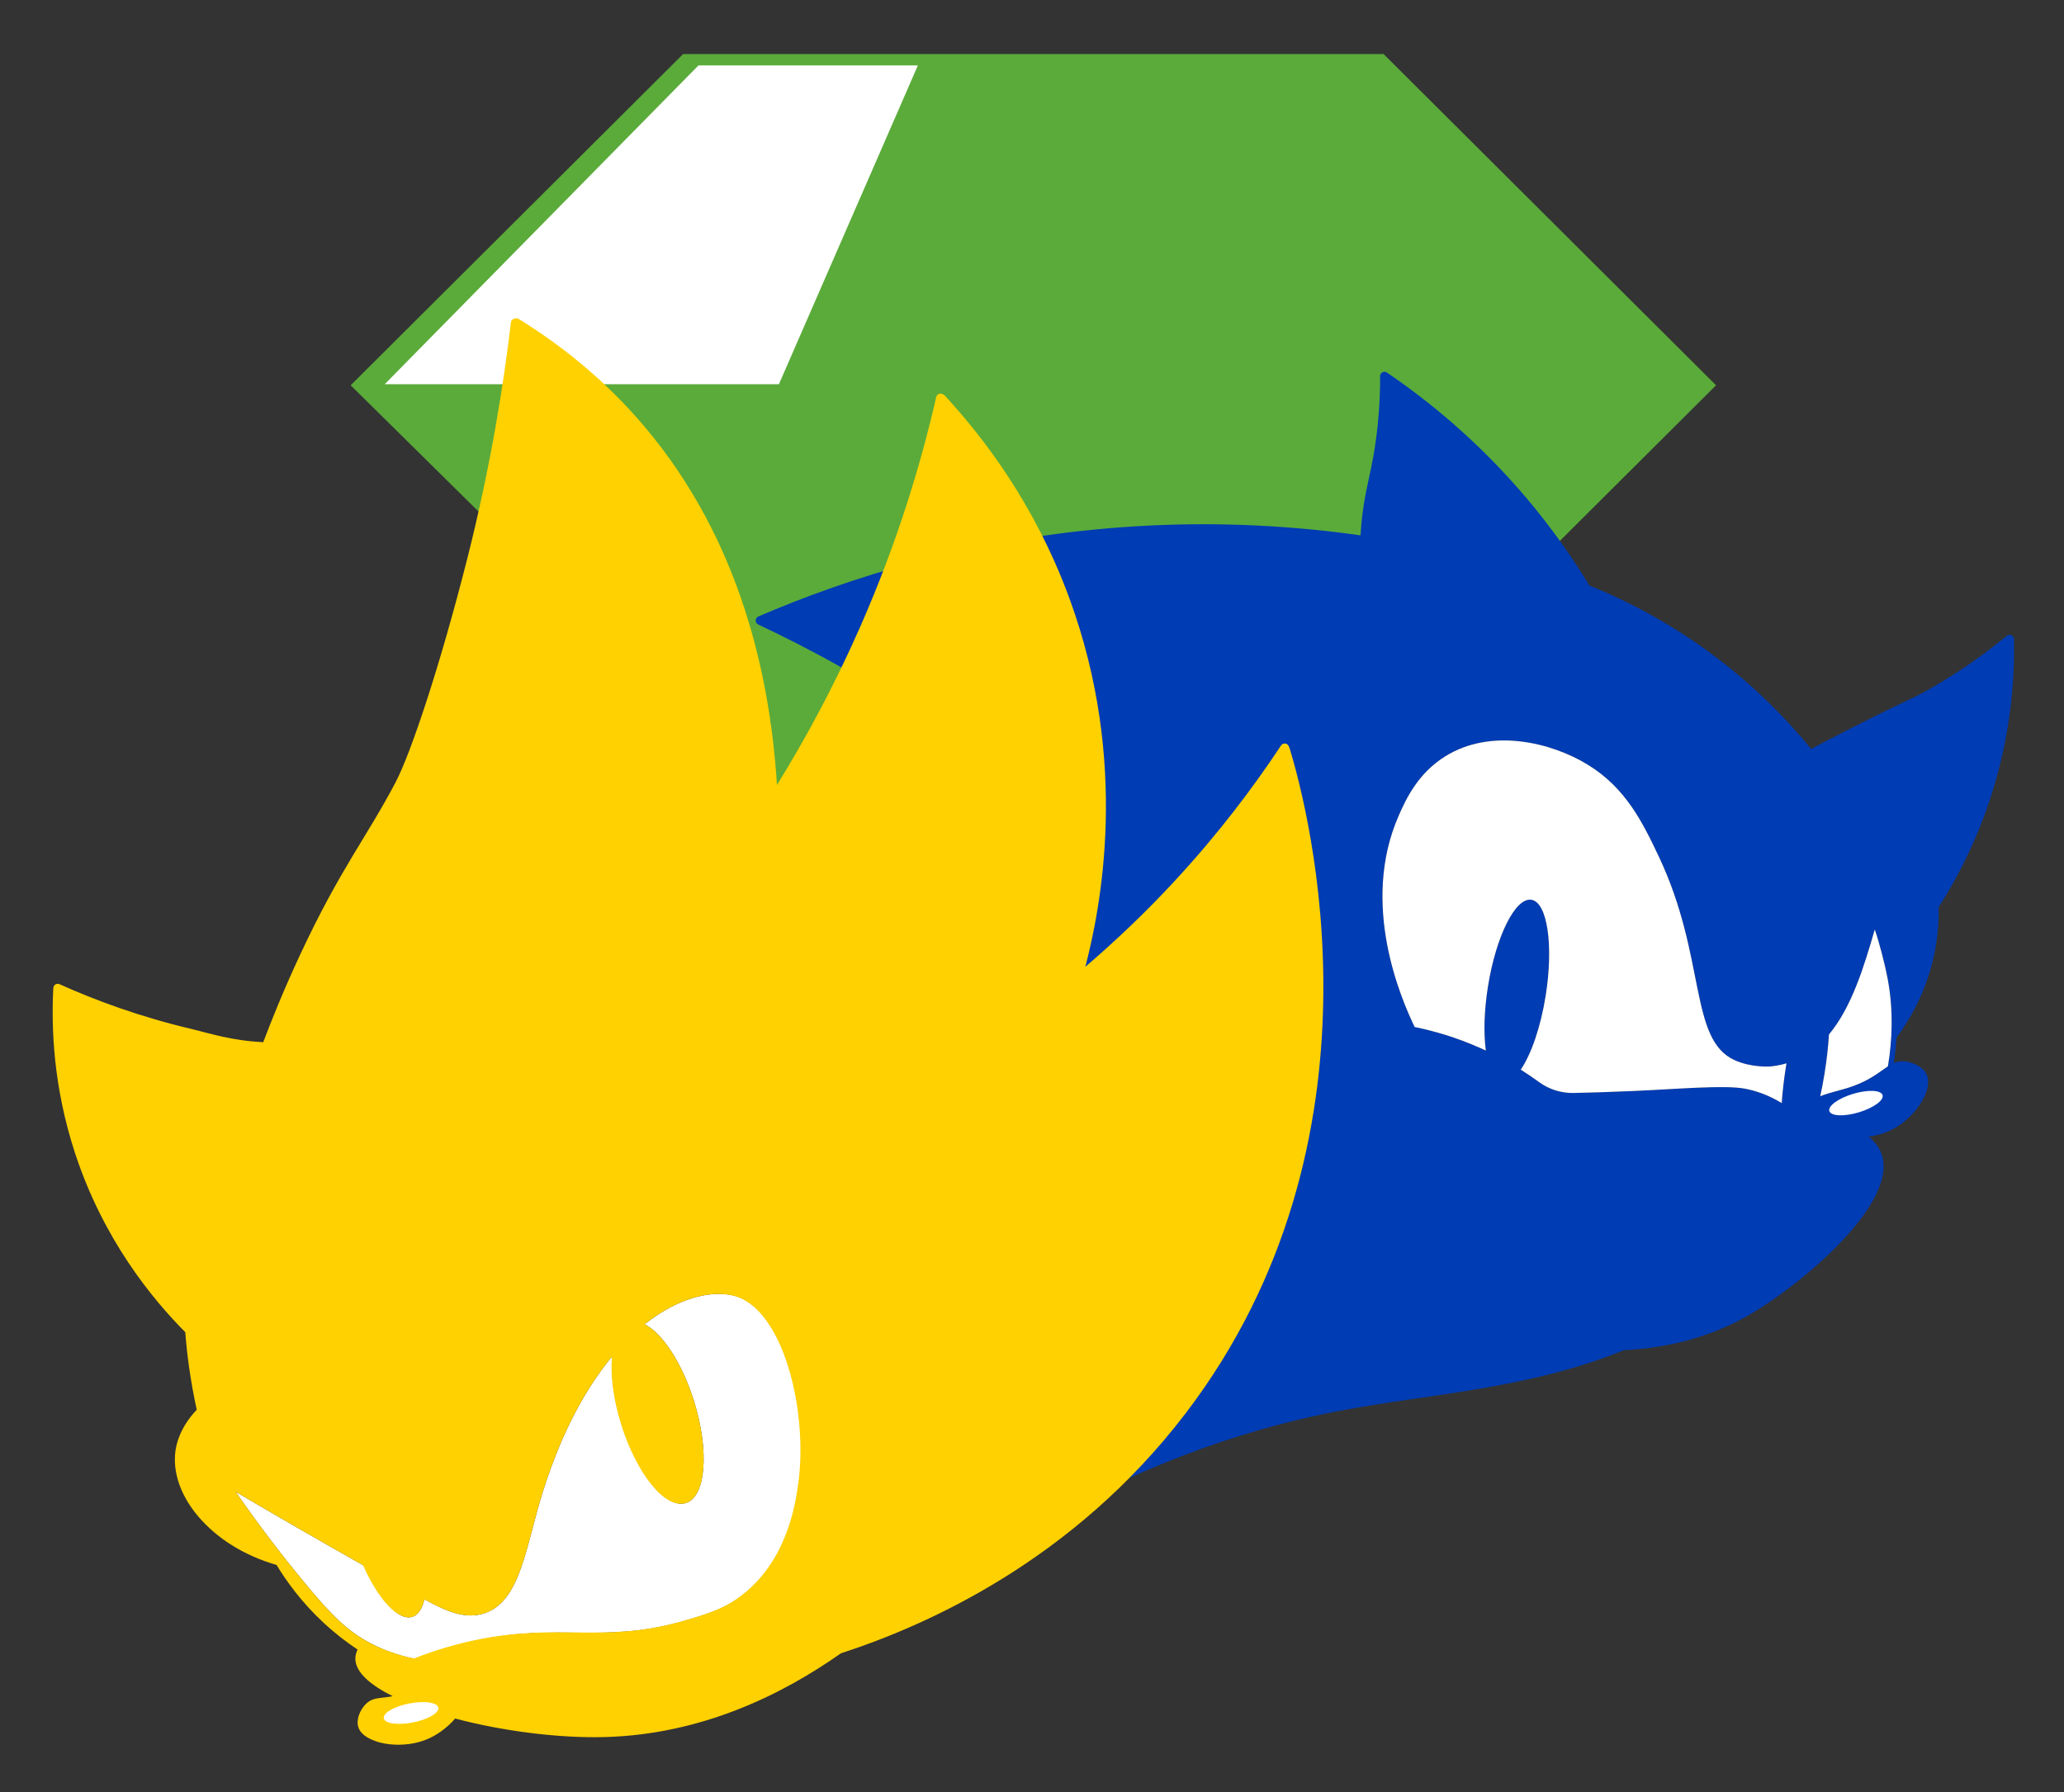
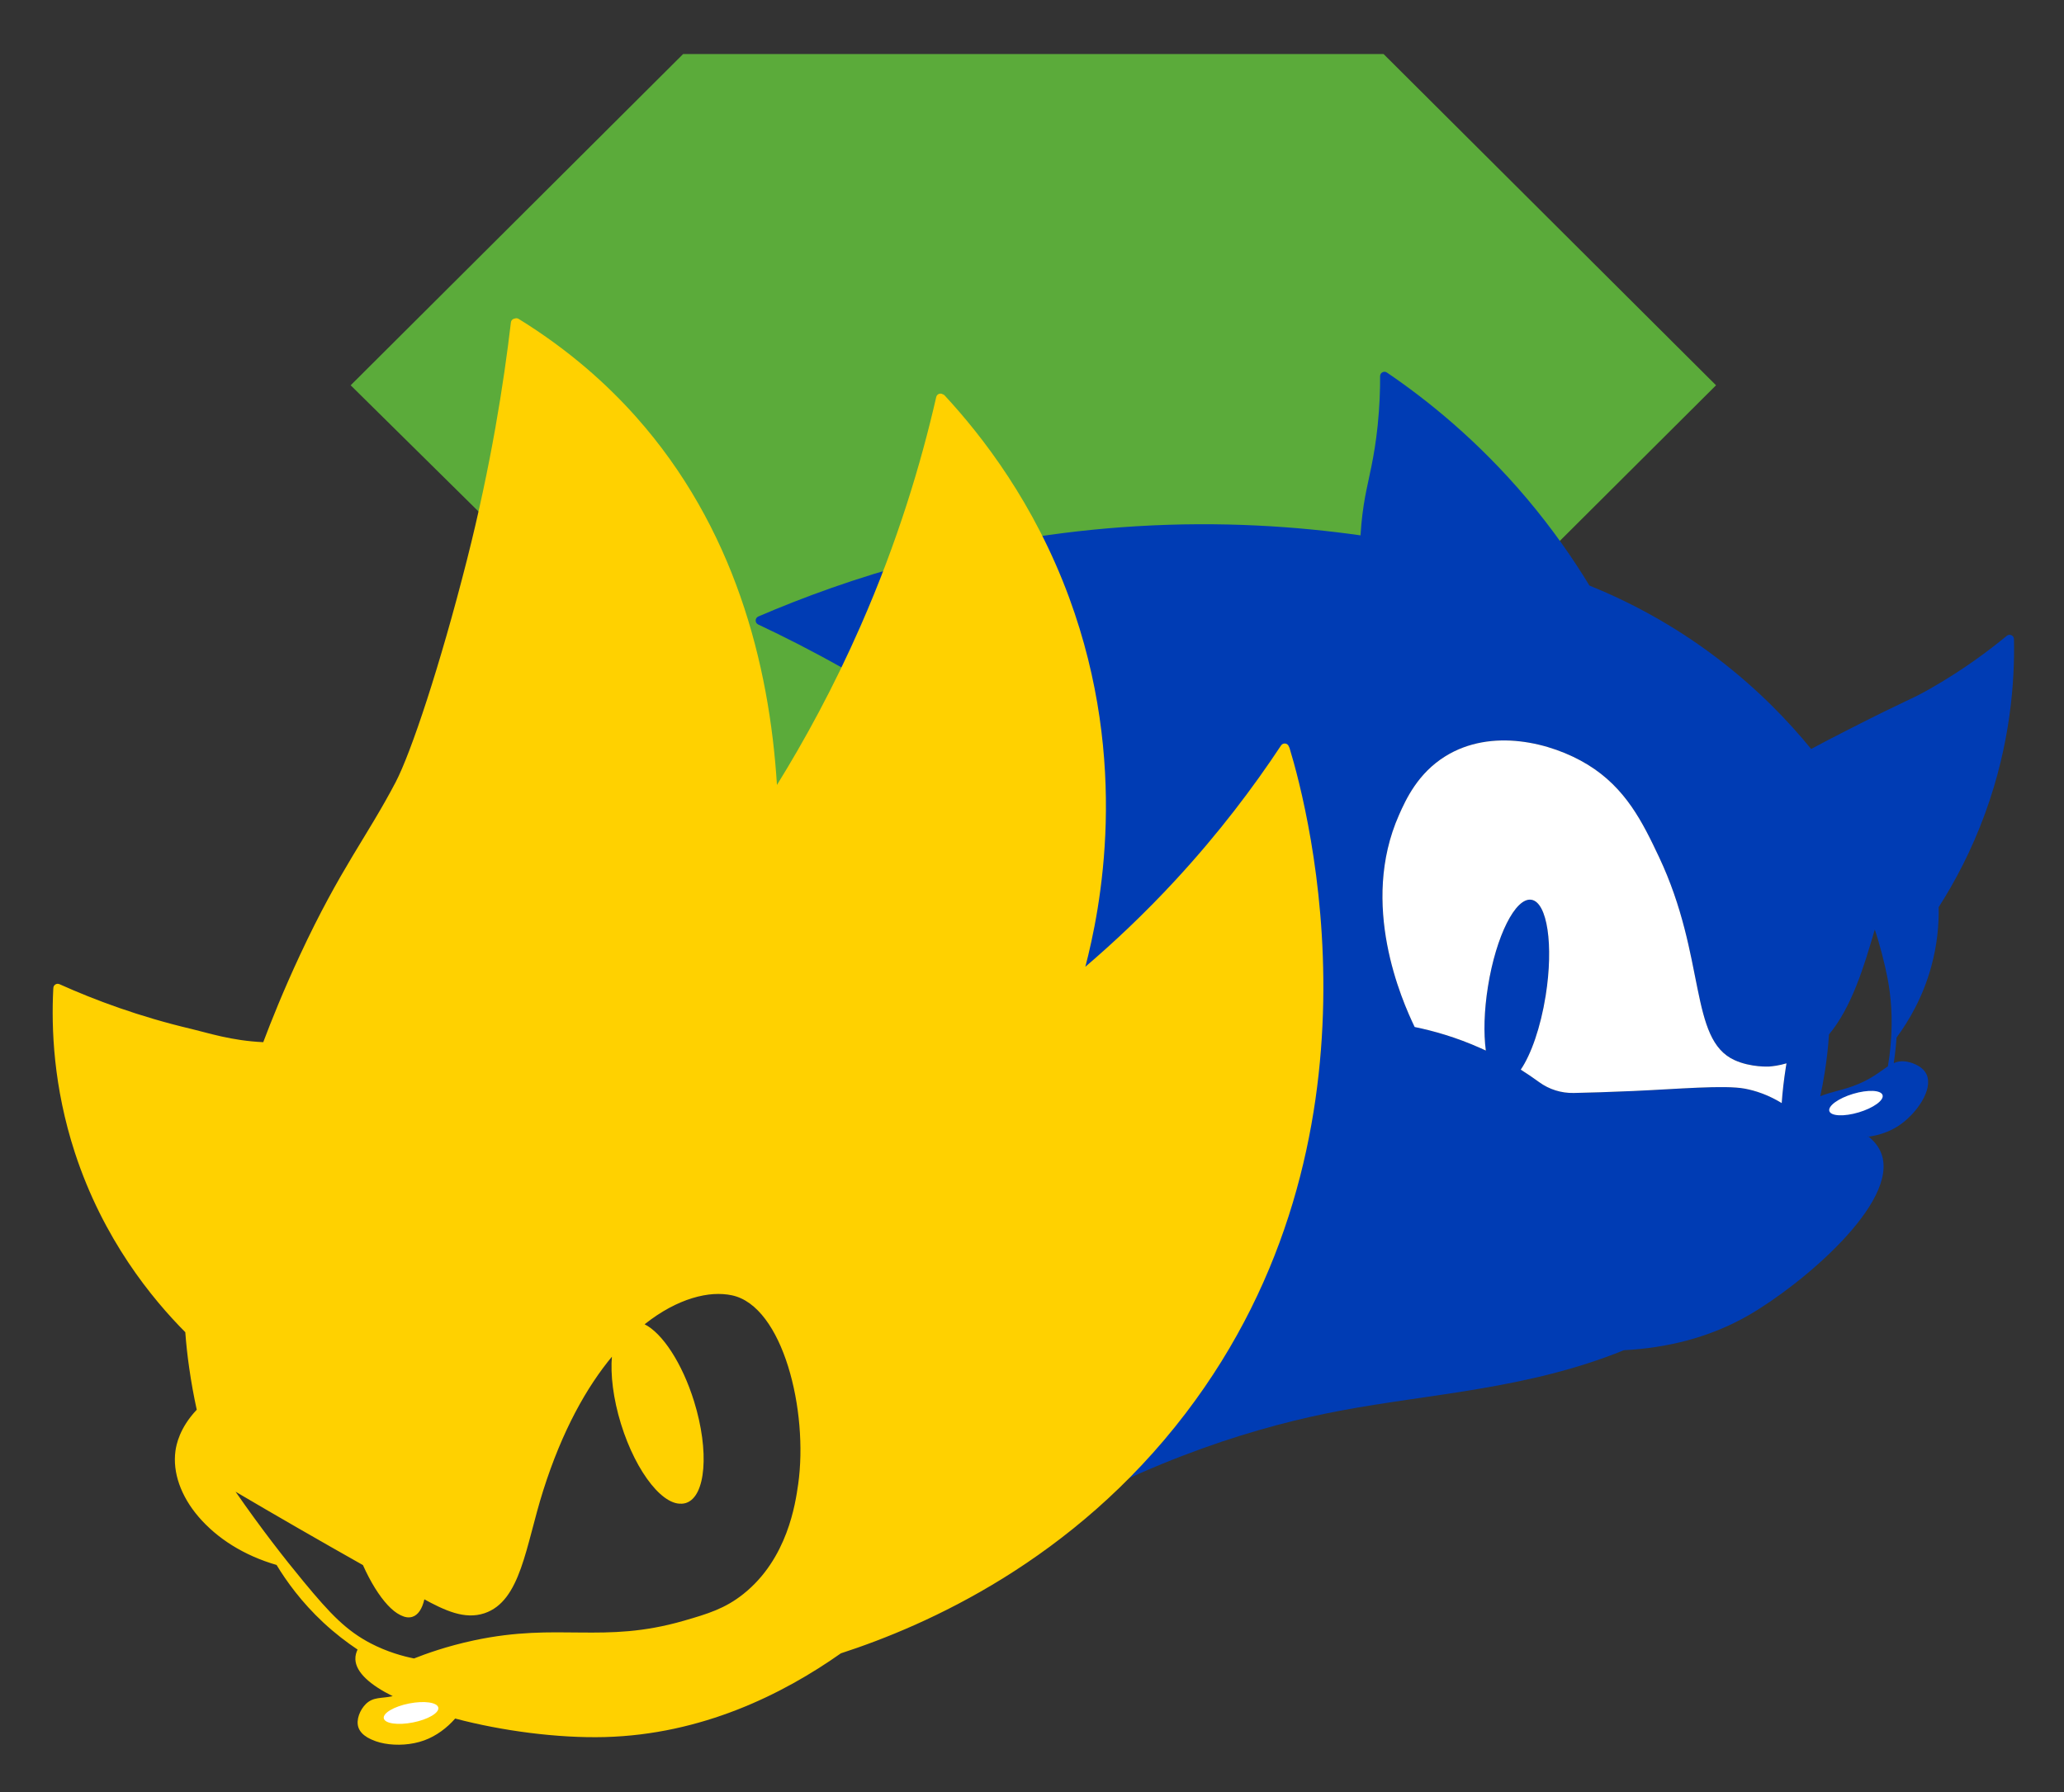
<svg xmlns="http://www.w3.org/2000/svg" id="Calque_2" data-name="Calque 2" viewBox="0 0 1178.73 1023.7">
  <rect x="0" y="0" width="1178.73" height="1023.7" fill="#333333" stroke="none" />
  <defs>
    <style>
      .cls-1 {
        fill: #5bab3a;
      }

      .cls-2, .cls-3 {
        fill: #fff;
      }

      .cls-3 {
        opacity: 0;
      }

      .cls-4 {
        fill: #ffd100;
      }

      .cls-5 {
        fill: #003cb4;
      }
    </style>
  </defs>
  <g id="Calque_1-2" data-name="Calque 1">
    <g>
-       <rect class="cls-3" x="0" width="1178.73" height="1023.7" />
      <polygon class="cls-1" points="790.16 30.88 390.11 30.88 200.26 220.08 446.38 463.11 722.27 476.92 980.01 220.08 790.16 30.88" />
-       <polygon class="cls-2" points="524.19 37.36 398.9 37.36 219.73 219.45 444.84 219.45 524.19 37.36" />
-       <polygon class="cls-3" points="585.51 37.36 560.14 37.36 498.49 219.45 544.07 219.45 585.51 37.36" />
      <path class="cls-5" d="M1150.15,365.03c-.04-2.09-2.48-3.18-4.1-1.85-10.17,8.4-24.82,19.43-43.75,30.2-12.33,7.03-10.75,5-46.32,23.16-8.28,4.23-15.36,7.88-21.66,11.28-13.13-16.11-30.54-34.21-53.04-51.42-25.63-19.61-51.19-32.86-73.58-41.94-9.55-15.73-21.33-32.64-35.81-49.79-28.1-33.25-57.09-56.41-79.83-71.87-1.66-1.13-3.91.05-3.9,2.06.05,7.3-.23,17.01-1.4,28.32-1.93,18.53-5.05,29.29-7.13,40.44-1.12,6.13-2.15,13.53-2.65,22.18-36.34-5.15-79.6-8.13-128.05-5.2-92.09,5.54-166.07,30.11-215.86,51.55-1.99.86-2.03,3.64-.08,4.56,30.12,14.15,64.13,32.66,99.77,56.89,26.11,17.76,49.14,35.91,69.25,53.47,1.1,87.68-.55,179.74-5.8,275.78-2.45,44.87-5.6,88.73-9.33,131.57,72.13-42.34,134.15-60.2,178.32-68.58,51.07-9.7,107.39-12.3,162.18-34.59,24.56-1.28,48.92-7.15,71.2-19.96,30.01-17.26,86.23-64.32,75.85-92.33-1.48-4-4.15-7.15-7.23-9.68,6.03-.88,11.9-2.83,17.06-6.23,10.18-6.73,19.98-20.73,15.96-29.36-2.63-5.6-10.23-7.08-11.13-7.23-3.03-.55-5.35-.15-7.6.8.45-2.93.85-5.95,1.15-9.08.17-1.88.35-3.7.45-5.5,7.2-9.73,15.08-23.26,19.81-40.51,3.3-11.98,4.45-23.43,4.25-33.99,9.23-14.4,18.76-32.29,26.54-53.64,14.57-39.95,16.94-75.59,16.46-99.5ZM1019.9,609.48c-1.15,7.28-1.95,14.23-2.38,20.61-7.93-4.83-15.08-7.1-21.01-8.23-11.73-2.2-38.01.2-63.72,1.33-13.14.58-24.67.93-34.01,1.13-7.13.15-14.08-2.02-19.83-6.22-3.2-2.33-6.68-4.73-10.46-7.11,5.9-8.65,11.35-24.13,14.23-42.24,4.6-28.81.95-53.34-8.15-54.8-9.1-1.45-20.21,20.73-24.81,49.54-2.23,13.91-2.53,26.78-1.22,36.59-.95-.45-1.93-.87-2.9-1.32-12.04-5.39-23.26-8.82-32.87-11.06-3.16-.74-5.77-2.91-7.1-5.87-8.97-19.94-27.38-69.67-6.72-116.29,3.98-9,10.78-23.81,26.46-33.54,26.23-16.31,60.45-7.98,81.3,4.78,21.78,13.33,31.39,32.99,40.72,52.72,27.08,57.35,17.11,104.26,43.17,116.07,9.4,4.28,19.81,3.65,19.81,3.65,1.98-.15,5.55-.55,9.85-1.83-.12.7-.25,1.4-.35,2.1ZM1066.69,649.35c.05-.13.1-.25.12-.35.13.08.25.18.37.28-.15.03-.32.05-.5.08ZM1079.7,597.1c-.32,3.8-.83,7.8-1.53,11.98-4.6,3-9.85,7.75-20.28,11.45-6.5,2.3-12.28,3.23-18.36,5.63.93-4.18,1.75-8.58,2.48-13.13,1.27-7.85,2.08-15.36,2.5-22.13,13.03-15.66,20.03-38.84,26.16-59.95,2.7,7.95,5.78,19.76,7.35,28.14,1.73,9.15,3.13,21.93,1.68,38.01Z" />
-       <path class="cls-2" d="M1079.7,597.1c-.32,3.8-.83,7.8-1.53,11.98-4.6,3-9.85,7.75-20.28,11.45-6.5,2.3-12.28,3.23-18.36,5.63.93-4.18,1.75-8.58,2.48-13.13,1.27-7.85,2.08-15.36,2.5-22.13,13.03-15.66,20.03-38.84,26.16-59.95,2.7,7.95,5.78,19.76,7.35,28.14,1.73,9.15,3.13,21.93,1.68,38.01Z" />
      <path class="cls-2" d="M1020.25,607.38c-.12.7-.25,1.4-.35,2.1-1.15,7.28-1.95,14.23-2.38,20.61-7.93-4.83-15.08-7.1-21.01-8.23-11.73-2.2-38.01.2-63.72,1.33-13.14.58-24.67.93-34.01,1.13-7.13.15-14.08-2.02-19.83-6.22-3.2-2.33-6.68-4.73-10.46-7.11,5.9-8.65,11.35-24.13,14.23-42.24,4.6-28.81.95-53.34-8.15-54.8-9.1-1.45-20.21,20.73-24.81,49.54-2.23,13.91-2.53,26.78-1.22,36.59-.95-.45-1.93-.87-2.9-1.32-14.13-6.33-27.14-9.95-37.74-12.13-7.4-15.38-31.56-70.1-8.95-121.09,3.98-9,10.78-23.81,26.46-33.54,26.23-16.31,60.45-7.98,81.3,4.78,21.78,13.33,31.39,32.99,40.72,52.72,27.08,57.35,17.11,104.26,43.17,116.07,9.4,4.28,19.81,3.65,19.81,3.65,1.98-.15,5.55-.55,9.85-1.83Z" />
-       <path class="cls-2" d="M456.19,847.87c-1.53,10.78-5.95,42.42-31.16,62.57-10.5,8.4-20.31,11.35-34.04,15.36-46.37,13.45-71.05.9-119.77,11.38-15.63,3.35-27.73,7.8-34.24,10.38-6.18-1.23-15.21-3.63-25.08-8.75-13.98-7.28-23.03-16.61-38.61-35.49-10.83-13.1-24.23-30.26-38.76-51.24,22.91,13.5,47.32,27.58,73.2,42.17,8.7,19.38,19.86,31.76,27.73,29.31,3.35-1.03,5.65-4.63,6.9-10.03,11.6,6.33,22.93,11.75,34.29,7.98,20.88-6.98,23.51-38.31,33.56-70.08,10.8-34.14,24.81-59.17,39.54-76.83-.92,10.55.73,24.33,5.2,38.76,8.85,28.49,25.31,48.72,36.74,45.17,11.43-3.55,13.53-29.54,4.7-58.02-6.83-22.01-18.18-39.04-28.26-44.07,18.81-14.96,37.14-19.33,50.14-16.58,29.09,6.2,43.82,65.9,37.91,108.01Z" />
      <path class="cls-4" d="M736.06,426.45c-.62-2.02-3.3-2.39-4.47-.63-15.71,23.78-35.5,50.07-60.25,76.87-17.68,19.16-35.21,35.61-51.69,49.69,8.68-33.36,25.48-116.84-9.4-211.25-19.93-53.85-49.57-92.06-71.32-115.48-1.37-1.48-3.81-.83-4.26,1.14-8.65,37.8-22.01,82.52-43.26,130.88-15.26,34.76-31.84,65.1-47.89,91.01-4.45-70.2-24.83-147.8-80.8-210.5-16.45-18.42-38.23-38.08-67.14-55.86-1.56-.96-3.6.03-3.81,1.84-4.07,34.61-11.33,81.35-25.08,135.57-15.46,60.9-32.02,110.39-40.74,127.05-16.26,31.05-31.74,49.63-54.7,99.07-9.63,20.73-16.54,38.21-20.9,49.83-18.26-.8-31.76-5.32-40.79-7.43-29.92-6.99-55.3-16.42-75.63-25.52-1.61-.72-3.42.4-3.51,2.17-1.14,22.48.05,55.81,12.34,93.5,16.21,49.57,44.07,83.48,63.3,102.81.5,6.68,1.25,13.6,2.3,20.76,1.2,8.33,2.68,16.26,4.33,23.71-9.85,10.45-11.65,20.08-12.13,23.58-3.3,24.68,19.26,53.74,57.7,64.75,5.83,9.63,14.43,21.48,26.86,33.06,6.83,6.33,13.53,11.4,19.63,15.46-.7,1.45-1.35,3.38-1.25,5.63.32,7.4,8.48,14.6,21.36,20.96-6.38,1.43-11,.28-15.31,4.45-3.35,3.3-5.78,9.08-4.25,13.48,3.13,9,22.63,12.28,36.94,7.08,7-2.53,13.11-7.23,17.71-12.48,26.74,7.08,58.65,11.28,85.43,10.58,55.47-1.48,101.54-24.36,134.85-47.84,48.74-15.83,132.85-52.89,197.2-137.53,119.04-156.53,69.98-343.51,58.67-380.41ZM456.19,847.87c-1.53,10.78-5.95,42.42-31.16,62.57-10.5,8.4-20.31,11.35-34.04,15.36-46.37,13.45-71.05.9-119.77,11.38-15.63,3.35-27.73,7.8-34.24,10.38-6.18-1.23-15.21-3.63-25.08-8.75-13.98-7.28-23.03-16.61-38.61-35.49-10.83-13.1-24.23-30.26-38.76-51.24,22.91,13.5,47.32,27.58,73.2,42.17,8.7,19.38,19.86,31.76,27.73,29.31,3.35-1.03,5.65-4.63,6.9-10.03,11.6,6.33,22.93,11.75,34.29,7.98,20.88-6.98,23.51-38.31,33.56-70.08,10.8-34.14,24.81-59.17,39.54-76.83-.92,10.55.73,24.33,5.2,38.76,8.85,28.49,25.31,48.72,36.74,45.17,11.43-3.55,13.53-29.54,4.7-58.02-6.83-22.01-18.18-39.04-28.26-44.07,18.81-14.96,37.14-19.33,50.14-16.58,29.09,6.2,43.82,65.9,37.91,108.01ZM736.31,426.98c-.62-2.03-3.3-2.4-4.47-.63-15.75,23.75-35.58,50.01-60.37,76.78-17.71,19.13-35.27,35.56-51.77,49.61,8.73-33.35,25.66-116.8-9.08-211.27-19.84-53.88-49.43-92.14-71.14-115.59-1.37-1.48-3.81-.83-4.26,1.13-8.7,37.78-22.14,82.49-43.46,130.81-15.31,34.74-31.94,65.05-48.03,90.93-4.34-70.21-24.61-147.84-80.48-210.63-16.42-18.45-38.18-38.14-67.05-55.96-1.55-.96-3.6.02-3.81,1.84-4.12,34.61-11.45,81.34-25.29,135.53-15.55,60.88-32.18,110.34-40.93,126.98-16.31,31.03-31.82,49.59-54.85,98.99-9.66,20.71-16.6,38.19-20.98,49.8-18.25-.83-31.75-5.36-40.78-7.49-29.91-7.04-55.28-16.5-75.59-25.63-1.61-.72-3.42.39-3.51,2.16-1.18,22.48-.04,55.81,12.2,93.52,16.13,49.59,43.94,83.55,63.14,102.91.49,6.68,1.23,13.61,2.27,20.76,1.19,8.33,2.65,16.26,4.29,23.72-9.87,10.44-11.69,20.07-12.17,23.57-3.34,24.68,19.18,53.77,57.6,64.84,5.81,9.64,14.4,21.51,26.81,33.1,6.82,6.34,13.51,11.42,19.61,15.49-.7,1.45-1.36,3.37-1.26,5.63.31,7.4,8.46,14.62,21.33,20.99-6.38,1.42-11,.26-15.31,4.43-3.36,3.3-5.79,9.07-4.27,13.47,3.11,9.01,22.61,12.31,36.93,7.13,7.01-2.52,13.12-7.21,17.73-12.45,26.73,7.12,58.63,11.37,85.42,10.71,55.47-1.39,101.57-24.2,134.92-47.64,48.77-15.76,132.93-52.69,197.41-137.22,119.28-156.35,70.5-343.4,59.25-380.32ZM455.8,847.97c-1.54,10.78-6.02,42.41-31.26,62.53-10.52,8.39-20.32,11.32-34.06,15.3-46.39,13.38-71.05.79-119.79,11.2-15.64,3.33-27.75,7.76-34.25,10.33-6.17-1.23-15.2-3.65-25.07-8.79-13.97-7.3-23.01-16.64-38.56-35.55-10.81-13.12-24.19-30.3-38.69-51.3,22.89,13.54,47.28,27.66,73.14,42.28,8.67,19.4,19.81,31.79,27.69,29.35,3.35-1.02,5.66-4.62,6.92-10.02,11.59,6.35,22.92,11.79,34.28,8.03,20.89-6.95,23.57-38.28,33.67-70.02,10.86-34.12,24.9-59.13,39.66-76.77-.94,10.55.69,24.34,5.14,38.77,8.81,28.5,25.24,48.76,36.67,45.22,11.43-3.53,13.57-29.52,4.79-58.01-6.79-22.02-18.12-39.07-28.19-44.11,18.83-14.93,37.17-19.28,50.17-16.5,29.08,6.25,43.72,65.97,37.75,108.07ZM736.06,426.45c-.62-2.02-3.3-2.39-4.47-.63-15.71,23.78-35.5,50.07-60.25,76.87-17.68,19.16-35.21,35.61-51.69,49.69,8.68-33.36,25.48-116.84-9.4-211.25-19.93-53.85-49.57-92.06-71.32-115.48-1.37-1.48-3.81-.83-4.26,1.14-8.65,37.8-22.01,82.52-43.26,130.88-15.26,34.76-31.84,65.1-47.89,91.01-4.45-70.2-24.83-147.8-80.8-210.5-16.45-18.42-38.23-38.08-67.14-55.86-1.56-.96-3.6.03-3.81,1.84-4.07,34.61-11.33,81.35-25.08,135.57-15.46,60.9-32.02,110.39-40.74,127.05-16.26,31.05-31.74,49.63-54.7,99.07-9.63,20.73-16.54,38.21-20.9,49.83-18.26-.8-31.76-5.32-40.79-7.43-29.92-6.99-55.3-16.42-75.63-25.52-1.61-.72-3.42.4-3.51,2.17-1.14,22.48.05,55.81,12.34,93.5,16.21,49.57,44.07,83.48,63.3,102.81.5,6.68,1.25,13.6,2.3,20.76,1.2,8.33,2.68,16.26,4.33,23.71-9.85,10.45-11.65,20.08-12.13,23.58-3.3,24.68,19.26,53.74,57.7,64.75,5.83,9.63,14.43,21.48,26.86,33.06,6.83,6.33,13.53,11.4,19.63,15.46-.7,1.45-1.35,3.38-1.25,5.63.32,7.4,8.48,14.6,21.36,20.96-6.38,1.43-11,.28-15.31,4.45-3.35,3.3-5.78,9.08-4.25,13.48,3.13,9,22.63,12.28,36.94,7.08,7-2.53,13.11-7.23,17.71-12.48,26.74,7.08,58.65,11.28,85.43,10.58,55.47-1.48,101.54-24.36,134.85-47.84,48.74-15.83,132.85-52.89,197.2-137.53,119.04-156.53,69.98-343.51,58.67-380.41ZM456.19,847.87c-1.53,10.78-5.95,42.42-31.16,62.57-10.5,8.4-20.31,11.35-34.04,15.36-46.37,13.45-71.05.9-119.77,11.38-15.63,3.35-27.73,7.8-34.24,10.38-6.18-1.23-15.21-3.63-25.08-8.75-13.98-7.28-23.03-16.61-38.61-35.49-10.83-13.1-24.23-30.26-38.76-51.24,22.91,13.5,47.32,27.58,73.2,42.17,8.7,19.38,19.86,31.76,27.73,29.31,3.35-1.03,5.65-4.63,6.9-10.03,11.6,6.33,22.93,11.75,34.29,7.98,20.88-6.98,23.51-38.31,33.56-70.08,10.8-34.14,24.81-59.17,39.54-76.83-.92,10.55.73,24.33,5.2,38.76,8.85,28.49,25.31,48.72,36.74,45.17,11.43-3.55,13.53-29.54,4.7-58.02-6.83-22.01-18.18-39.04-28.26-44.07,18.81-14.96,37.14-19.33,50.14-16.58,29.09,6.2,43.82,65.9,37.91,108.01Z" />
      <ellipse class="cls-2" cx="1059.92" cy="630.09" rx="15.87" ry="5.53" transform="translate(-136.15 330.33) rotate(-16.66)" />
      <ellipse class="cls-2" cx="234.74" cy="978.47" rx="15.87" ry="5.53" transform="translate(-184.3 63.64) rotate(-11.12)" />
    </g>
  </g>
</svg>